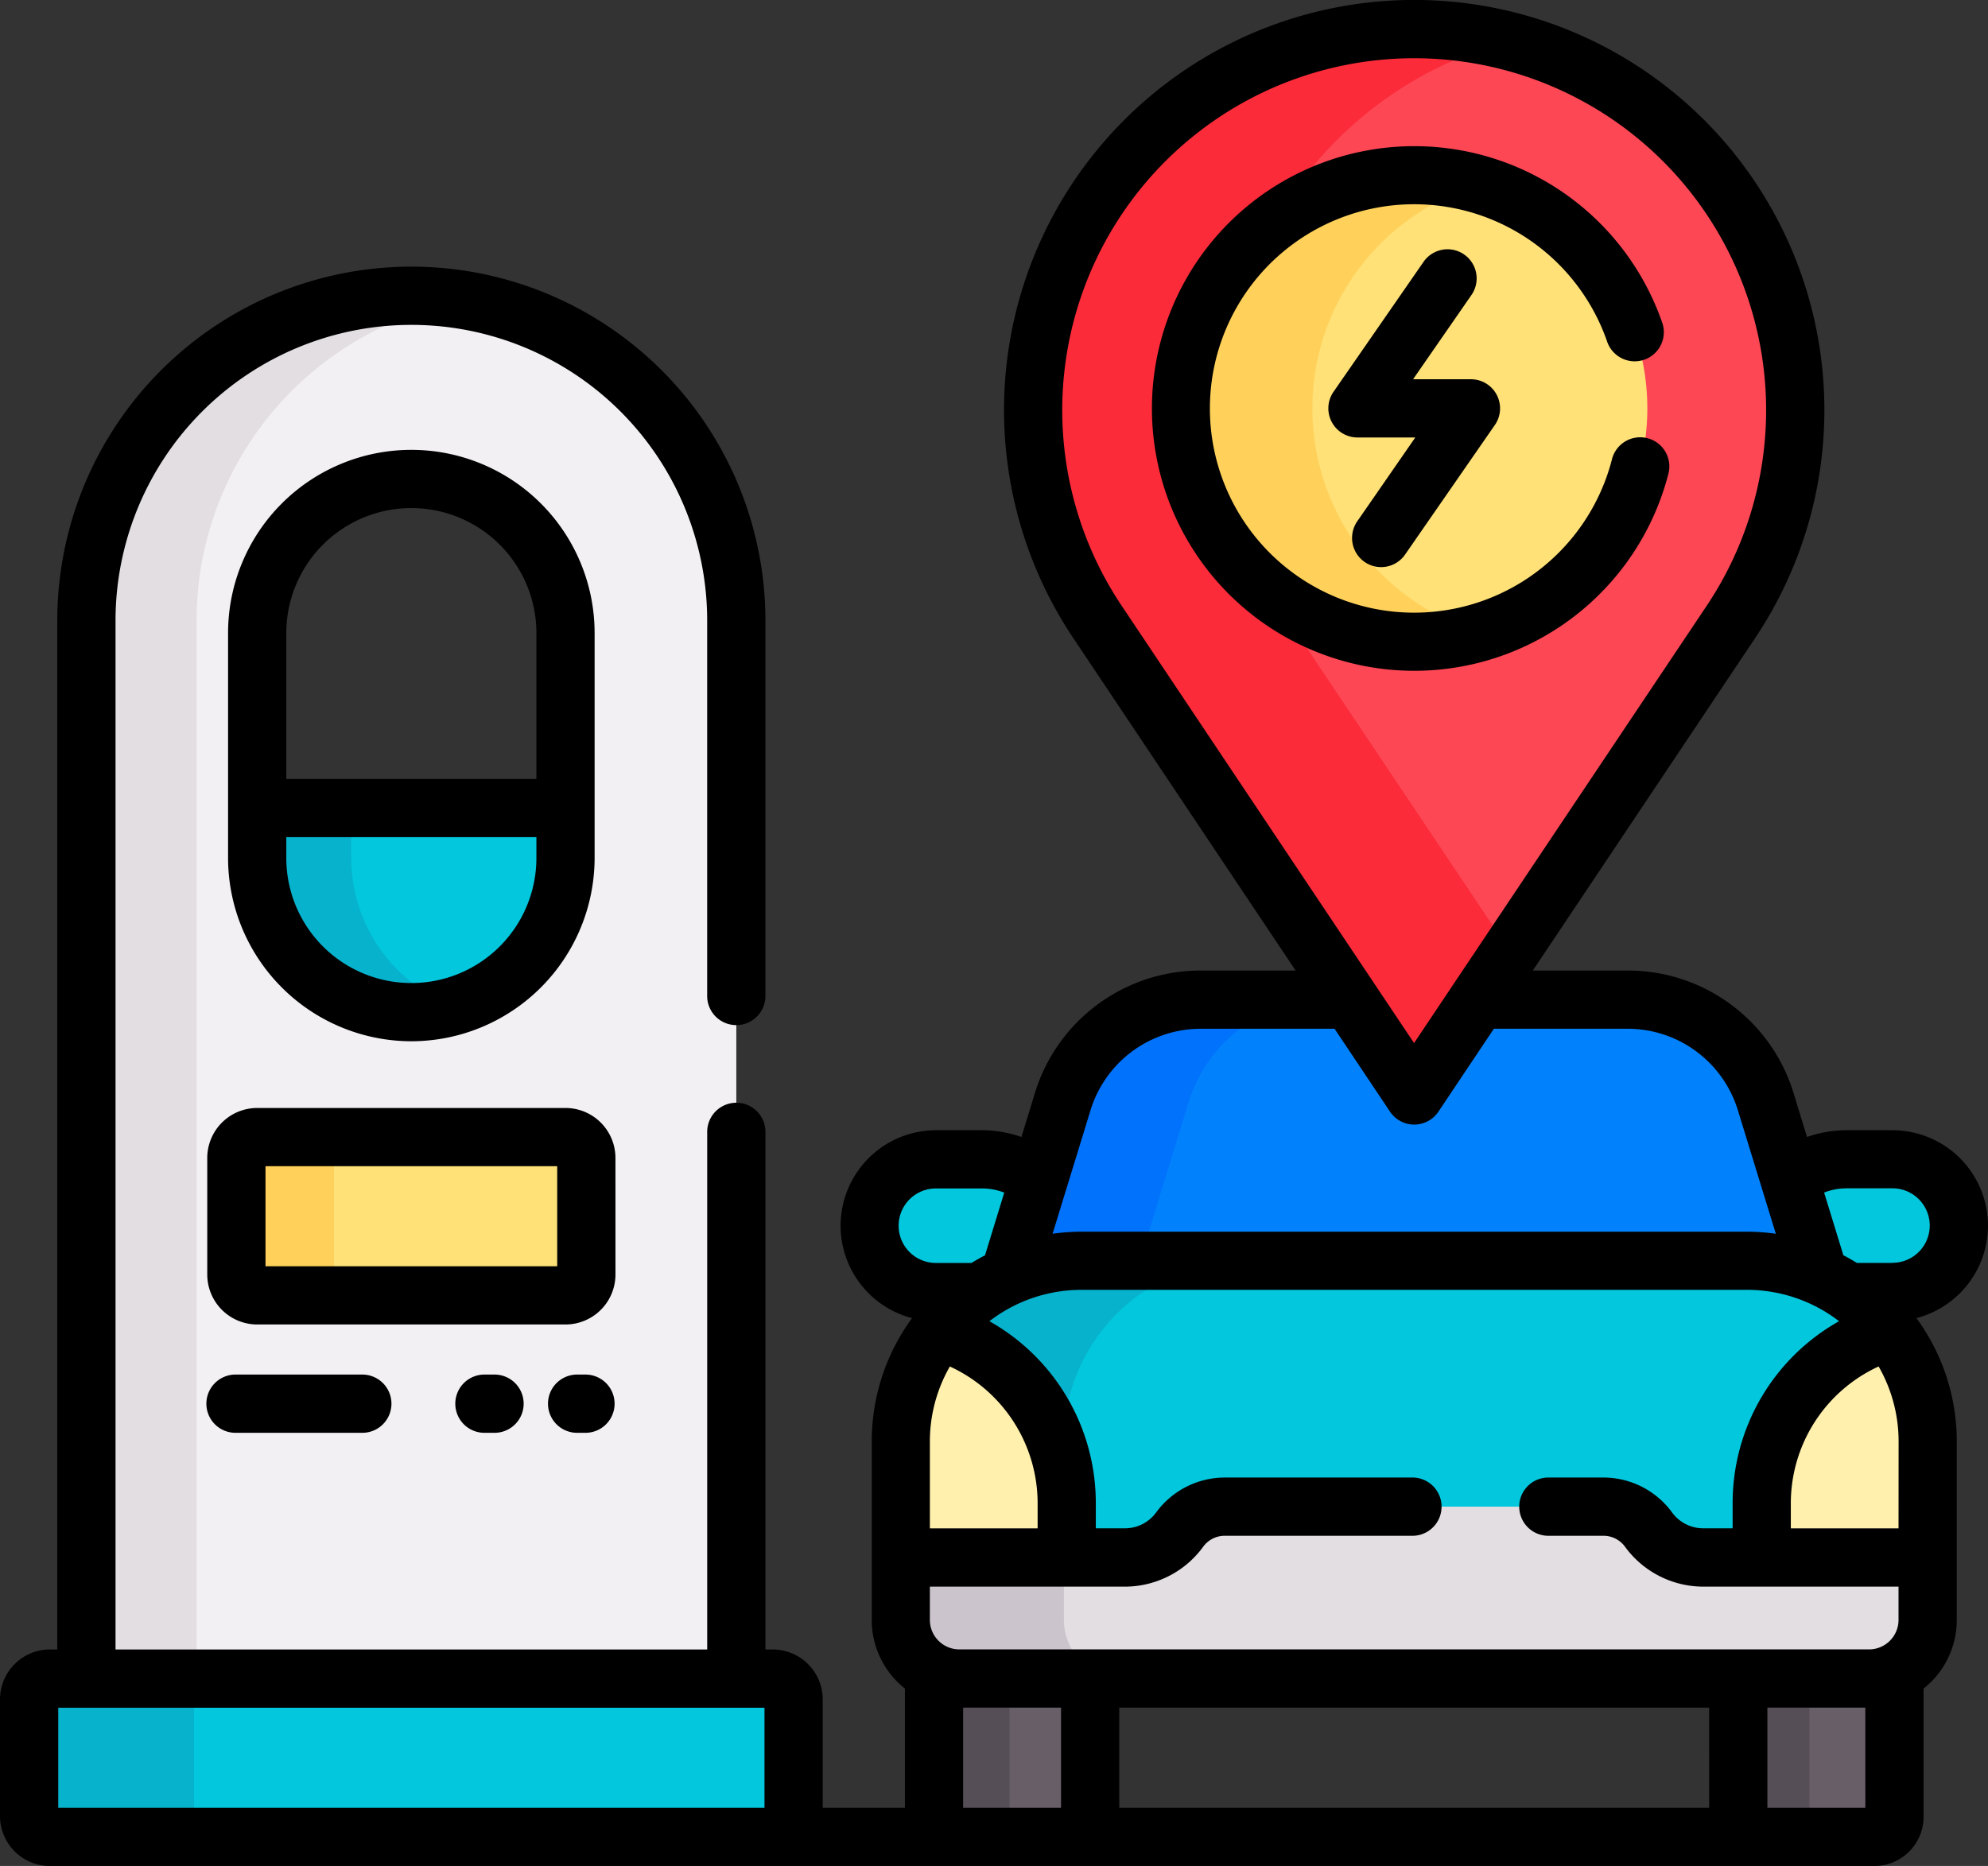
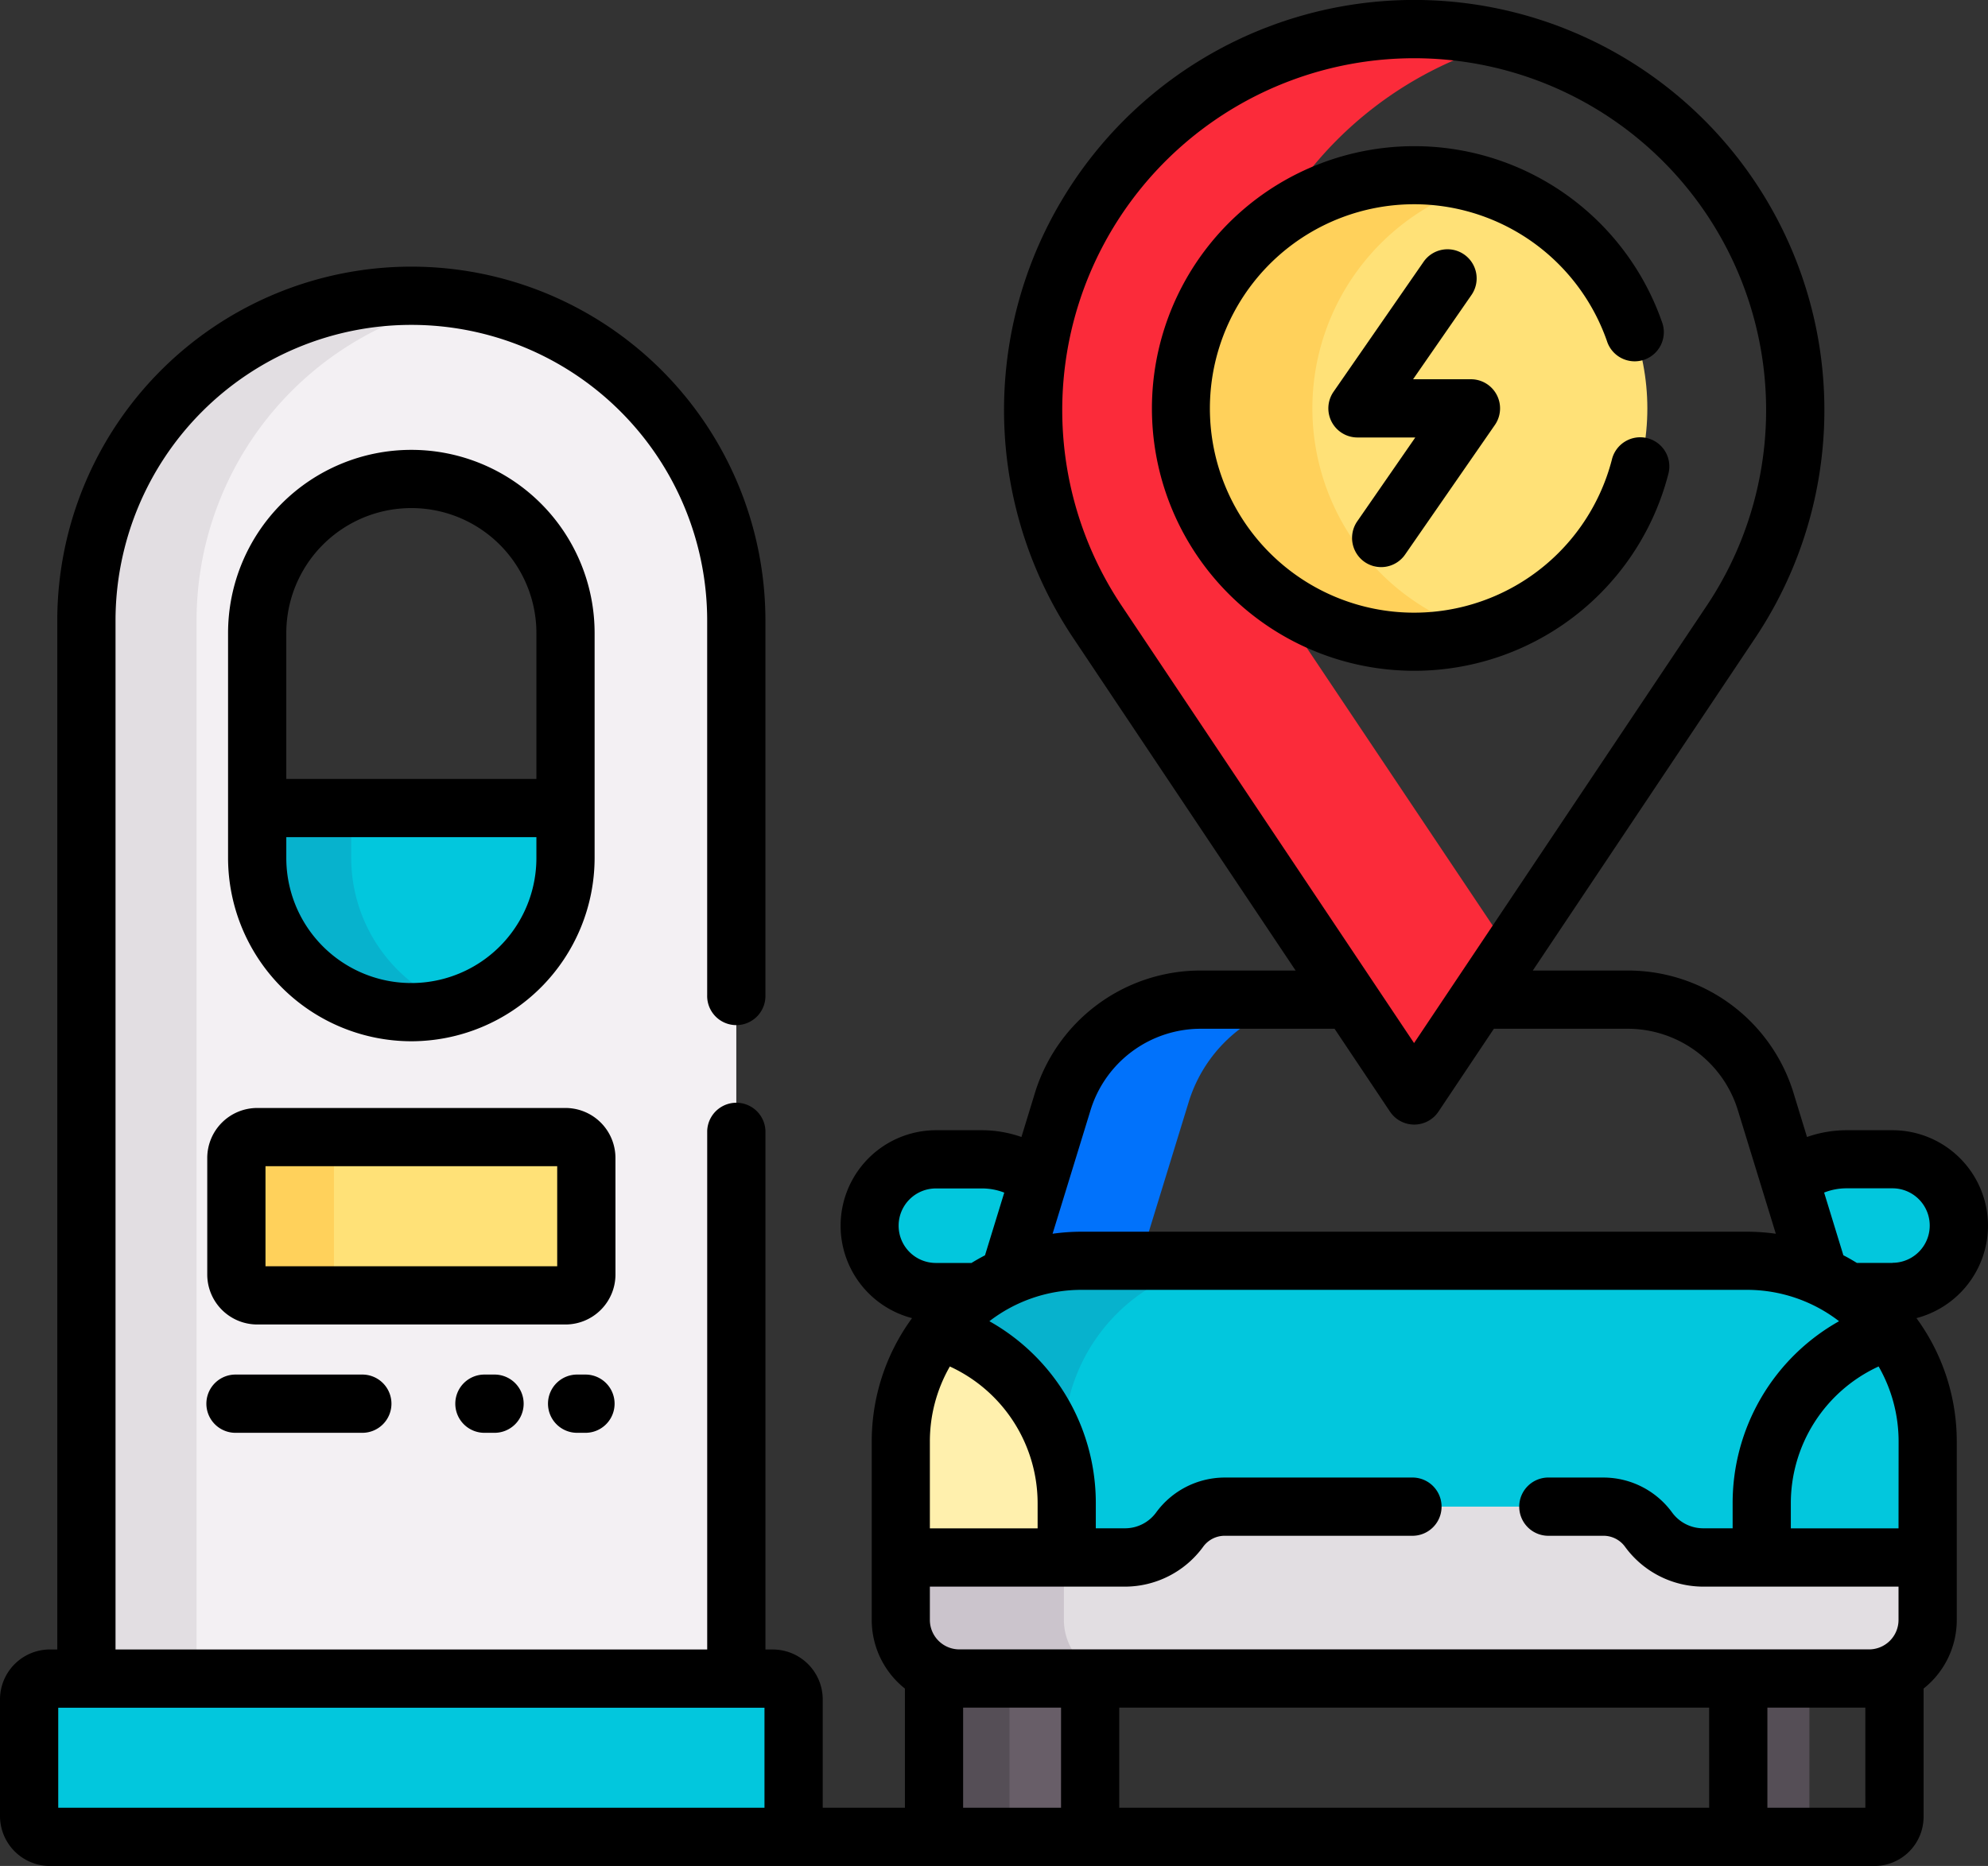
<svg xmlns="http://www.w3.org/2000/svg" width="74.721" height="70.147" viewBox="0 0 74.721 70.147">
  <rect x="0" y="0" width="74.721" height="70.147" fill="#333333" stroke="none" />
  <g id="Group_109456" data-name="Group 109456" transform="translate(0 -15.668)">
    <g id="Group_109464" data-name="Group 109464" transform="translate(1.095 26.784)">
      <path id="Path_154617" data-name="Path 154617" d="M72.038,231.485a5.811,5.811,0,0,0,5.794-5.794v-1.879H66.244v1.879A5.811,5.811,0,0,0,72.038,231.485Z" transform="translate(-57.671 -204.552)" fill="#02c7dd" />
      <path id="Path_154618" data-name="Path 154618" d="M69.777,225.691v-1.879H66.244v1.879a5.811,5.811,0,0,0,5.794,5.794,5.748,5.748,0,0,0,1.595-.226A5.959,5.959,0,0,1,69.777,225.691Z" transform="translate(-57.671 -204.552)" fill="#07b2cd" />
      <g id="Group_109457" data-name="Group 109457" transform="translate(2.153 0)">
        <g id="Group_109456-2" data-name="Group 109456">
          <path id="Path_154619" data-name="Path 154619" d="M46.68,143.976V104.052a12.214,12.214,0,0,0-24.427,0v39.924ZM28.673,104.521a5.794,5.794,0,1,1,11.587,0v8.456a5.794,5.794,0,1,1-11.587,0Z" transform="translate(-22.253 -91.838)" fill="#f3f0f3" />
        </g>
      </g>
      <g id="Group_109459" data-name="Group 109459" transform="translate(2.153 0)">
        <g id="Group_109458" data-name="Group 109458">
          <path id="Path_154620" data-name="Path 154620" d="M36.537,92.016a12.206,12.206,0,0,0-14.284,12.035v39.924h4.14V104.052A12.215,12.215,0,0,1,36.537,92.016Z" transform="translate(-22.253 -91.838)" fill="#e2dee2" />
        </g>
      </g>
      <g id="Group_109460" data-name="Group 109460" transform="translate(7.79 31.63)">
        <path id="Path_154621" data-name="Path 154621" d="M73.249,314.525H61.662a.783.783,0,0,1-.783-.783v-4.384a.783.783,0,0,1,.783-.783H73.249a.783.783,0,0,1,.783.783v4.384a.783.783,0,0,1-.783.783Z" transform="translate(-60.879 -308.575)" fill="#ffe177" />
      </g>
      <g id="Group_109461" data-name="Group 109461" transform="translate(7.79 31.63)">
        <path id="Path_154622" data-name="Path 154622" d="M64.546,313.742v-4.384a.783.783,0,0,1,.783-.783H61.663a.783.783,0,0,0-.783.783v4.384a.783.783,0,0,0,.783.783h3.666A.783.783,0,0,1,64.546,313.742Z" transform="translate(-60.88 -308.575)" fill="#ffd15b" />
      </g>
      <g id="Group_109462" data-name="Group 109462" transform="translate(0 51.987)">
        <path id="Path_154623" data-name="Path 154623" d="M36.234,454.009H8.283a.783.783,0,0,1-.783-.783v-4.384a.783.783,0,0,1,.783-.783H35.451a.783.783,0,0,1,.783.783Z" transform="translate(-7.5 -448.059)" fill="#02c7dd" />
      </g>
      <g id="Group_109463" data-name="Group 109463" transform="translate(0 51.987)">
-         <path id="Path_154624" data-name="Path 154624" d="M13.7,453.226v-4.384a.783.783,0,0,1,.783-.783h-6.2a.783.783,0,0,0-.783.783v4.384a.783.783,0,0,0,.783.783h6.2A.783.783,0,0,1,13.7,453.226Z" transform="translate(-7.5 -448.059)" fill="#07b2cd" />
-       </g>
+         </g>
    </g>
    <g id="Group_109485" data-name="Group 109485" transform="translate(32.682 53.247)">
      <g id="Group_109465" data-name="Group 109465" transform="translate(0 6.003)">
        <path id="Path_154625" data-name="Path 154625" d="M464.771,314.3h-1.73a3.391,3.391,0,0,0-2.137.755l1.115,3.629a6.771,6.771,0,0,1,1.1.605h1.656a2.495,2.495,0,0,0,0-4.99Z" transform="translate(-426.321 -314.299)" fill="#02c7dd" />
        <path id="Path_154626" data-name="Path 154626" d="M228.091,319.289a6.777,6.777,0,0,1,1.1-.605l1.115-3.629a3.391,3.391,0,0,0-2.137-.755h-1.73a2.495,2.495,0,1,0,0,4.99Z" transform="translate(-223.94 -314.299)" fill="#02c7dd" />
      </g>
-       <path id="Path_154627" data-name="Path 154627" d="M288.015,277.017a5.45,5.45,0,0,0-5.21-3.85h-5.6l-2.409,3.6-2.409-3.6h-5.6a5.45,5.45,0,0,0-5.21,3.85l-2.064,6.718a6.615,6.615,0,0,1,2.777-.609H287.3a6.614,6.614,0,0,1,2.777.609Z" transform="translate(-254.326 -273.167)" fill="#0182fc" />
      <g id="Group_109467" data-name="Group 109467" transform="translate(5.192)">
        <g id="Group_109466" data-name="Group 109466">
          <path id="Path_154628" data-name="Path 154628" d="M266.323,277.017a5.45,5.45,0,0,1,5.21-3.85h-4.74a5.45,5.45,0,0,0-5.21,3.85l-2.064,6.718a6.614,6.614,0,0,1,2.777-.609h2.15Z" transform="translate(-259.519 -273.167)" fill="#0172fb" />
        </g>
      </g>
      <g id="Group_109475" data-name="Group 109475" transform="translate(2.421 25.146)">
        <g id="Group_109469" data-name="Group 109469" transform="translate(0 0)">
          <g id="Group_109468" data-name="Group 109468">
            <path id="Path_154629" data-name="Path 154629" d="M241.486,445.707a2.049,2.049,0,0,1-.954-.236V451.8h5.87v-6.092h-4.916Z" transform="translate(-240.532 -445.471)" fill="#685e68" />
          </g>
        </g>
        <g id="Group_109470" data-name="Group 109470" transform="translate(0 0)">
          <path id="Path_154630" data-name="Path 154630" d="M241.486,445.707a2.049,2.049,0,0,1-.954-.236V451.8h2.841v-6.092Z" transform="translate(-240.532 -445.471)" fill="#554e56" />
        </g>
        <g id="Group_109472" data-name="Group 109472" transform="translate(30.232)">
          <g id="Group_109471" data-name="Group 109471">
-             <path id="Path_154631" data-name="Path 154631" d="M452.6,445.706h-4.916V451.8H452.8a.755.755,0,0,0,.755-.755V445.47A2.046,2.046,0,0,1,452.6,445.706Z" transform="translate(-447.685 -445.47)" fill="#685e68" />
-           </g>
+             </g>
        </g>
        <g id="Group_109474" data-name="Group 109474" transform="translate(30.232 0.236)">
          <g id="Group_109473" data-name="Group 109473">
            <path id="Path_154632" data-name="Path 154632" d="M447.684,447.086h2.673v6.092h-2.673Z" transform="translate(-447.684 -447.086)" fill="#554e56" />
          </g>
        </g>
      </g>
      <g id="Group_109481" data-name="Group 109481" transform="translate(1.174 9.818)">
        <g id="Group_109476" data-name="Group 109476">
          <path id="Path_154633" data-name="Path 154633" d="M240.415,351.737a2.685,2.685,0,0,0,2.165-1.1,1.961,1.961,0,0,1,1.581-.805H258.4a1.962,1.962,0,0,1,1.581.805,2.685,2.685,0,0,0,2.165,1.1h8.437v-4.5a6.8,6.8,0,0,0-6.8-6.8H238.78a6.8,6.8,0,0,0-6.8,6.8v4.5Z" transform="translate(-231.984 -340.444)" fill="#02c7dd" />
        </g>
        <g id="Group_109478" data-name="Group 109478" transform="translate(0)">
          <g id="Group_109477" data-name="Group 109477">
            <path id="Path_154634" data-name="Path 154634" d="M244.912,340.444h-6.132a6.8,6.8,0,0,0-6.8,6.8v4.5h6.132v-4.5A6.8,6.8,0,0,1,244.912,340.444Z" transform="translate(-231.985 -340.444)" fill="#07b2cd" />
          </g>
        </g>
        <g id="Group_109479" data-name="Group 109479" transform="translate(32.36 2.642)">
-           <path id="Path_154635" data-name="Path 154635" d="M459.954,367.057V362.7a6.763,6.763,0,0,0-1.419-4.154,6.8,6.8,0,0,0-4.818,6.5v2.01h6.237Z" transform="translate(-453.717 -358.545)" fill="#fff0ad" />
-         </g>
+           </g>
        <g id="Group_109480" data-name="Group 109480" transform="translate(0 2.642)">
          <path id="Path_154636" data-name="Path 154636" d="M231.985,367.057V362.7a6.763,6.763,0,0,1,1.419-4.154,6.8,6.8,0,0,1,4.818,6.5v2.01h-6.237Z" transform="translate(-231.985 -358.545)" fill="#fff0ad" />
        </g>
      </g>
      <g id="Group_109482" data-name="Group 109482" transform="translate(1.174 19.064)">
        <path id="Path_154637" data-name="Path 154637" d="M262.144,405.7a2.537,2.537,0,0,1-2.052-1.045,2.1,2.1,0,0,0-1.694-.863H244.161a2.1,2.1,0,0,0-1.694.863,2.538,2.538,0,0,1-2.052,1.045h-8.43v2.348a2.2,2.2,0,0,0,2.2,2.2h34.194a2.2,2.2,0,0,0,2.2-2.2V405.7Z" transform="translate(-231.984 -403.796)" fill="#e2dee2" />
      </g>
      <g id="Group_109484" data-name="Group 109484" transform="translate(1.174 20.972)">
        <g id="Group_109483" data-name="Group 109483">
          <path id="Path_154638" data-name="Path 154638" d="M238.117,419.217v-2.348h-6.132v2.348a2.2,2.2,0,0,0,2.2,2.2h6.132A2.2,2.2,0,0,1,238.117,419.217Z" transform="translate(-231.985 -416.869)" fill="#cbc4cc" />
        </g>
      </g>
    </g>
    <g id="Group_109490" data-name="Group 109490" transform="translate(38.807 16.763)">
      <g id="Group_109486" data-name="Group 109486" transform="translate(0 0)">
-         <path id="Path_154639" data-name="Path 154639" d="M280.26,63.254l11.905-17.8a14.323,14.323,0,1,0-23.811,0Z" transform="translate(-265.913 -23.168)" fill="#fd4755" />
-       </g>
+         </g>
      <path id="Path_154640" data-name="Path 154640" d="M274.919,44.379a8.766,8.766,0,0,1,.133-14.008,14.189,14.189,0,0,1,8.817-6.756,14.627,14.627,0,0,0-3.61-.446,14.323,14.323,0,0,0-11.905,22.285l11.905,17.8,3.61-5.4-8.3-12.4C275.336,45.1,275.119,44.741,274.919,44.379Z" transform="translate(-265.912 -23.169)" fill="#fb2b3a" />
      <g id="Group_109489" data-name="Group 109489" transform="translate(1.94 1.861)">
        <g id="Group_109487" data-name="Group 109487" transform="translate(0 0)">
          <circle id="Ellipse_2112" data-name="Ellipse 2112" cx="8.769" cy="8.769" r="8.769" transform="translate(0 12.399) rotate(-45)" fill="#ffe177" />
        </g>
        <g id="Group_109488" data-name="Group 109488" transform="translate(3.638 3.626)">
          <path id="Path_154641" data-name="Path 154641" d="M309.076,69.54a8.771,8.771,0,0,1,6.3-8.413,8.769,8.769,0,1,0,0,16.827A8.771,8.771,0,0,1,309.076,69.54Z" transform="translate(-304.134 -60.771)" fill="#ffd15b" />
        </g>
      </g>
    </g>
    <g id="Group_109491" data-name="Group 109491" transform="translate(0 15.668)">
      <path id="Path_154642" data-name="Path 154642" d="M65.632,153.781a6.9,6.9,0,0,0,6.888-6.888v-8.456a6.888,6.888,0,0,0-13.777,0v8.456A6.9,6.9,0,0,0,65.632,153.781Zm-4.7-15.344a4.7,4.7,0,0,1,9.4,0v5.482h-9.4Zm0,7.671h9.4v.784a4.7,4.7,0,1,1-9.4,0Z" transform="translate(-50.171 -114.637)" />
      <path id="Path_154643" data-name="Path 154643" d="M68.721,302.952a1.879,1.879,0,0,0-1.878-1.877H55.257a1.88,1.88,0,0,0-1.878,1.877v4.384a1.88,1.88,0,0,0,1.878,1.878H66.844a1.88,1.88,0,0,0,1.878-1.878Zm-2.189,4.073H55.568v-3.761H66.532v3.761Z" transform="translate(-45.589 -259.423)" />
      <path id="Path_154644" data-name="Path 154644" d="M54.474,369.744a1.095,1.095,0,1,0,0,2.189h4.7a1.095,1.095,0,1,0,0-2.189Z" transform="translate(-45.589 -318.07)" />
      <path id="Path_154645" data-name="Path 154645" d="M142.457,369.744a1.095,1.095,0,1,0,0,2.189h.313a1.095,1.095,0,0,0,0-2.189Z" transform="translate(-120.732 -318.07)" />
      <path id="Path_154646" data-name="Path 154646" d="M118.584,369.744a1.095,1.095,0,1,0,0,2.189h.313a1.095,1.095,0,1,0,0-2.189Z" transform="translate(-100.343 -318.07)" />
      <path id="Path_154647" data-name="Path 154647" d="M74.721,61.745a3.593,3.593,0,0,0-3.589-3.589H69.4a4.492,4.492,0,0,0-1.482.255l-.5-1.635a6.512,6.512,0,0,0-6.256-4.623H57.612l8.358-12.5a15.417,15.417,0,1,0-25.631,0l8.358,12.5H45.148a6.512,6.512,0,0,0-6.256,4.623l-.5,1.635a4.49,4.49,0,0,0-1.482-.255h-1.73a3.59,3.59,0,0,0-.9,7.064,7.845,7.845,0,0,0-1.515,4.641v6.706a3.291,3.291,0,0,0,1.247,2.579v4.48H30.923V79.554a1.879,1.879,0,0,0-1.878-1.877H28.77V58.185a1.095,1.095,0,0,0-2.189,0V77.676H4.342V39a11.119,11.119,0,0,1,22.238,0V53.077a1.095,1.095,0,1,0,2.189,0V39A13.308,13.308,0,0,0,2.153,39V77.676H1.878A1.879,1.879,0,0,0,0,79.554v4.384a1.88,1.88,0,0,0,1.878,1.878H70.45A1.851,1.851,0,0,0,72.3,83.966v-4.82a3.291,3.291,0,0,0,1.247-2.579V69.861a7.845,7.845,0,0,0-1.515-4.641,3.6,3.6,0,0,0,2.689-3.475ZM28.734,83.627H2.189V79.866H28.734ZM42.158,38.439a13.228,13.228,0,1,1,21.991,0l-11,16.441ZM40.984,57.419a4.334,4.334,0,0,1,4.164-3.077h5.013l2.084,3.116a1.095,1.095,0,0,0,1.82,0l2.084-3.116H61.16a4.334,4.334,0,0,1,4.164,3.077l1.422,4.629a7.915,7.915,0,0,0-1.089-.077H40.651a7.914,7.914,0,0,0-1.089.077Zm-7.208,4.326a1.4,1.4,0,0,1,1.4-1.4h1.73a2.3,2.3,0,0,1,.84.157l-.724,2.357c-.173.09-.342.185-.507.287H35.177A1.4,1.4,0,0,1,33.776,61.745ZM39,72.209v.915H34.95V69.861a5.663,5.663,0,0,1,.751-2.823A5.663,5.663,0,0,1,39,72.209Zm.88,11.417H36.2V79.863h3.681Zm24.361,0H42.068V79.863H64.24Zm5.87,0H66.429V79.863H70.11Zm1.247-7.06a1.108,1.108,0,0,1-1.107,1.107H36.057a1.108,1.108,0,0,1-1.107-1.107V75.314h7.336a3.643,3.643,0,0,0,2.937-1.5,1,1,0,0,1,.809-.412h7.089a1.095,1.095,0,0,0,0-2.189H46.033a3.2,3.2,0,0,0-2.579,1.314,1.448,1.448,0,0,1-1.167.594h-1.1v-.915a7.837,7.837,0,0,0-4-6.87,5.67,5.67,0,0,1,3.466-1.179H65.657a5.671,5.671,0,0,1,3.466,1.179,7.837,7.837,0,0,0-4,6.87v.915H64.015a1.448,1.448,0,0,1-1.167-.594,3.2,3.2,0,0,0-2.579-1.314H58.23a1.095,1.095,0,1,0,0,2.189h2.039a1,1,0,0,1,.809.412,3.643,3.643,0,0,0,2.937,1.5h7.343v1.254Zm0-3.443H67.31v-.915a5.663,5.663,0,0,1,3.3-5.171,5.664,5.664,0,0,1,.751,2.823Zm-.226-9.979H69.792c-.165-.1-.334-.2-.507-.287L68.562,60.5a2.3,2.3,0,0,1,.839-.16h1.73a1.4,1.4,0,0,1,0,2.8Z" transform="translate(0 -15.668)" />
      <path id="Path_154648" data-name="Path 154648" d="M316.044,65.62a1.095,1.095,0,1,0-2.119-.55,7.677,7.677,0,1,1-.185-4.471,1.095,1.095,0,1,0,2.066-.723,9.861,9.861,0,1,0,.238,5.745Z" transform="translate(-253.343 -47.783)" />
      <path id="Path_154649" data-name="Path 154649" d="M343.475,91.714A1.094,1.094,0,0,0,345,91.438l3.375-4.872a1.095,1.095,0,0,0-.9-1.718H345.3l2.185-3.154a1.095,1.095,0,1,0-1.8-1.247l-3.375,4.872a1.095,1.095,0,0,0,.9,1.718h2.173L343.2,90.191A1.1,1.1,0,0,0,343.475,91.714Z" transform="translate(-292.188 -70.591)" />
    </g>
  </g>
</svg>